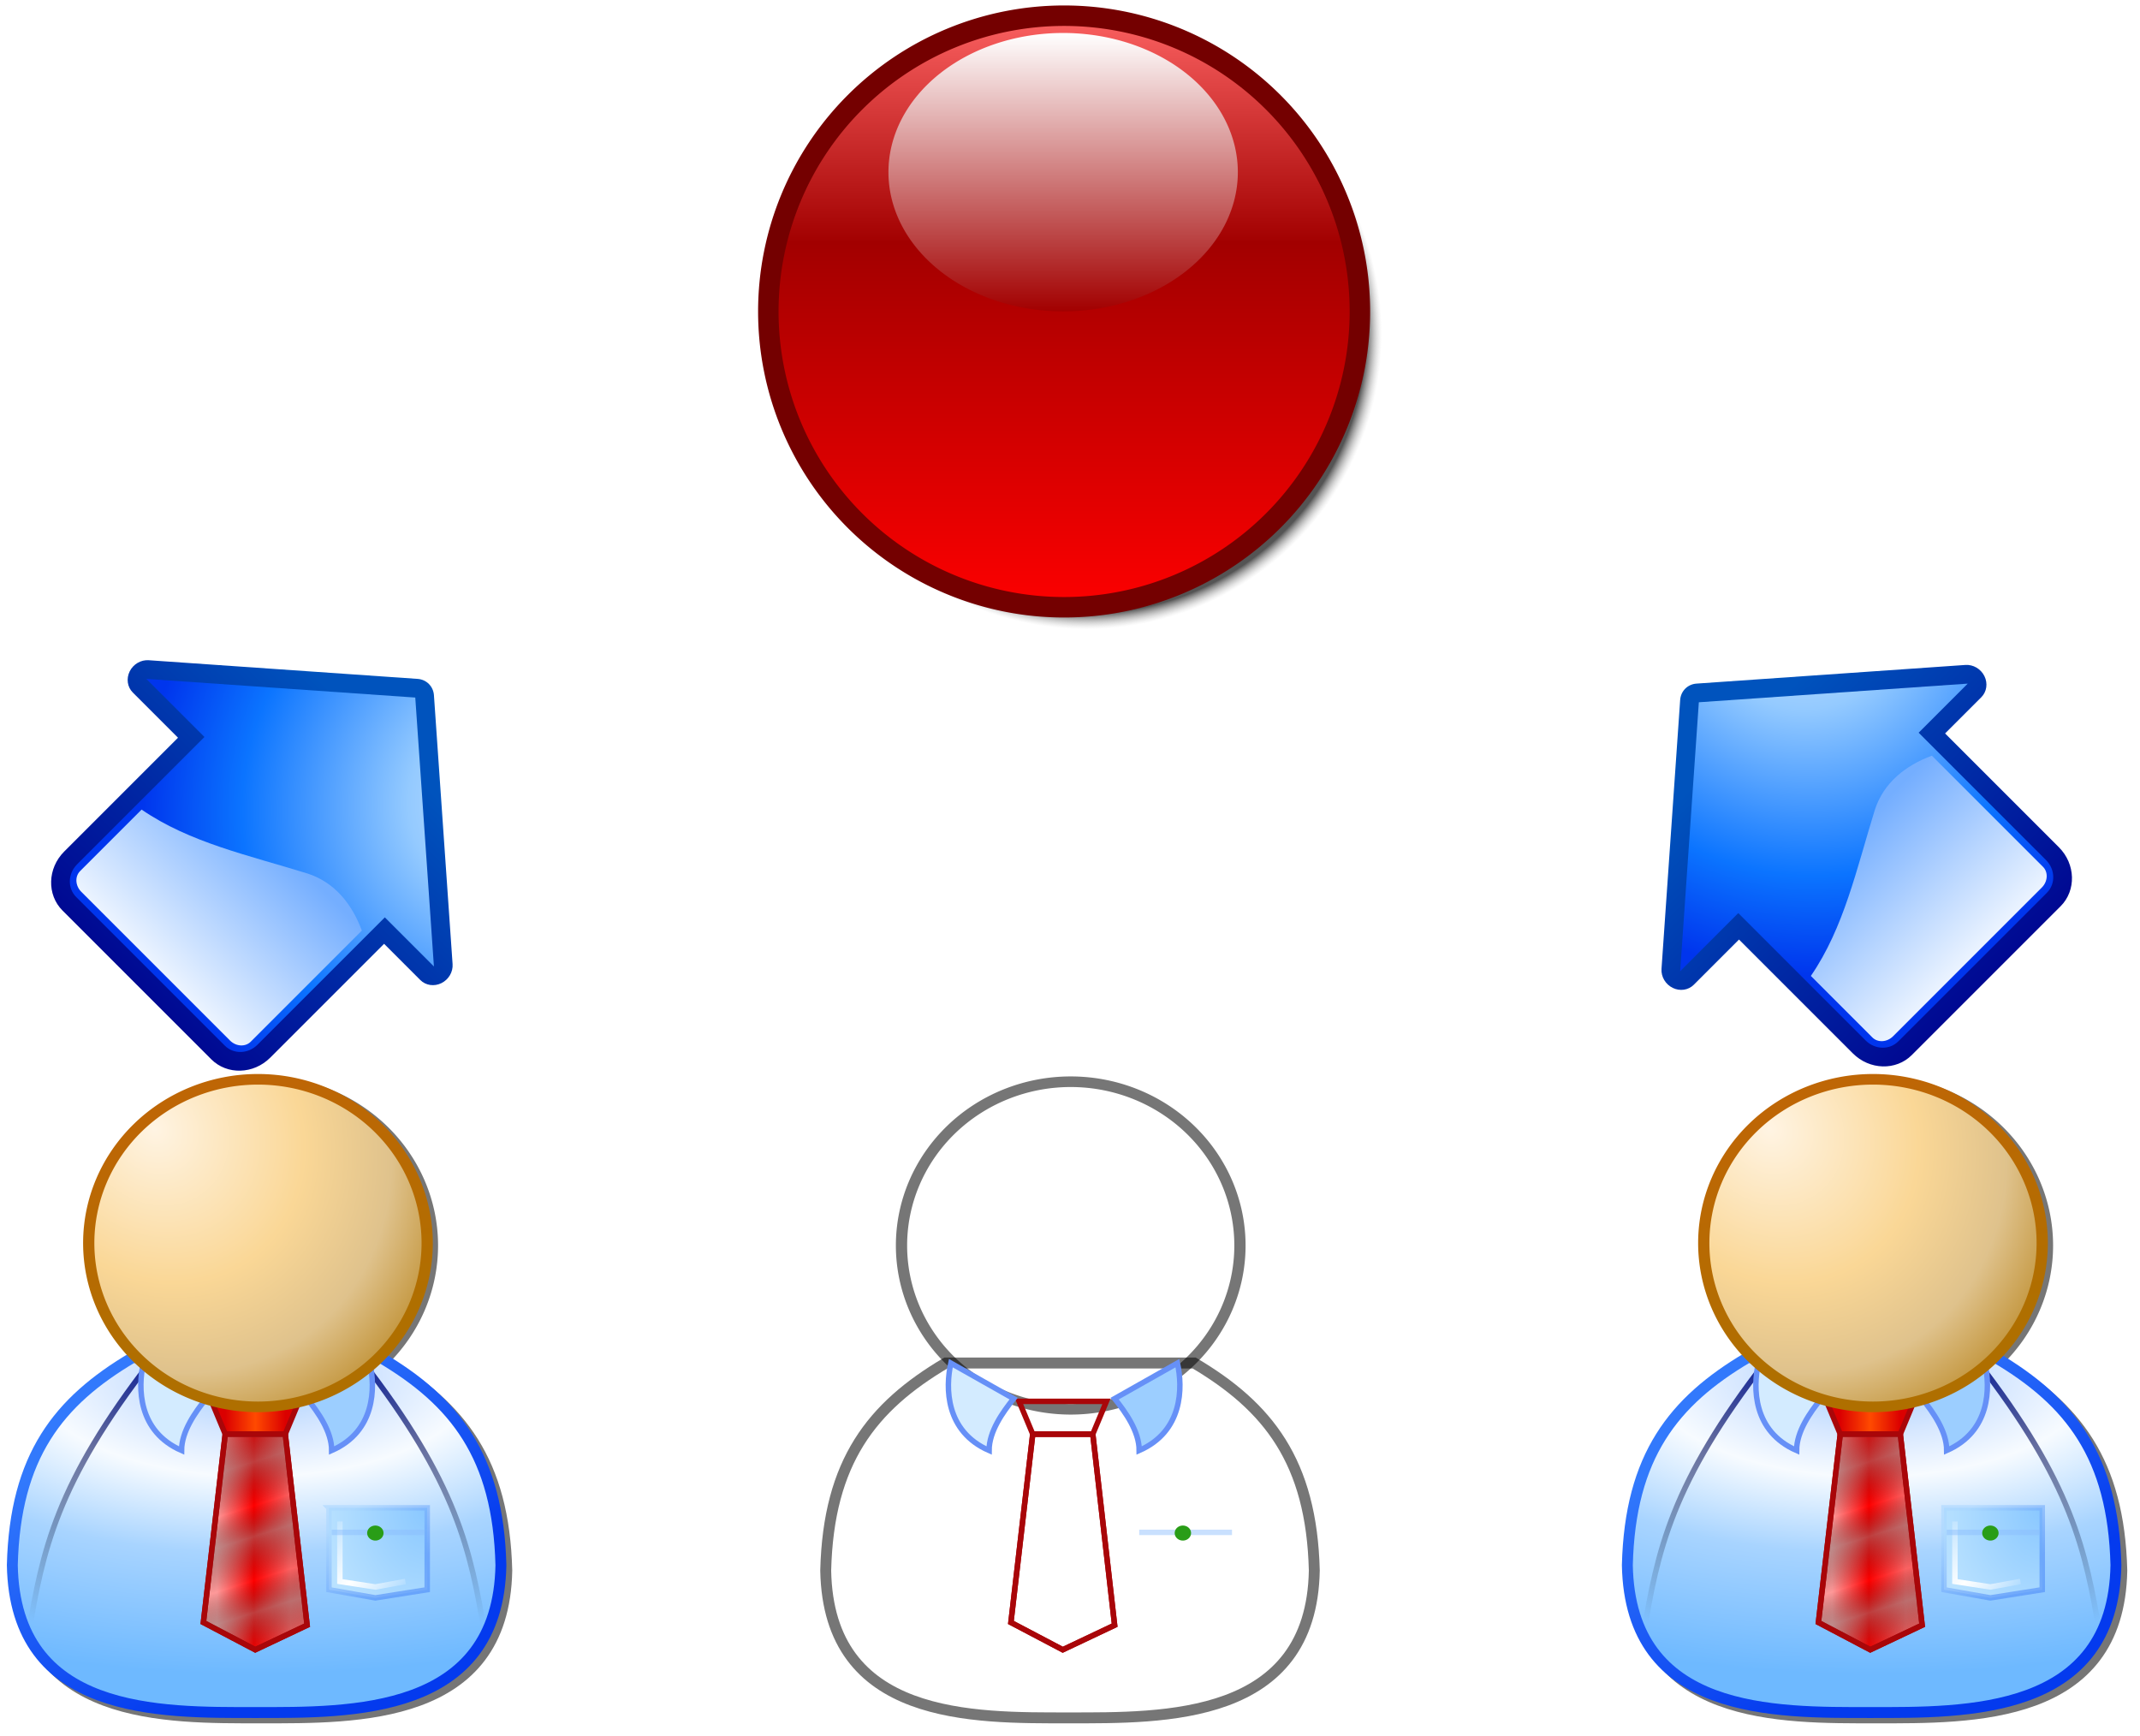
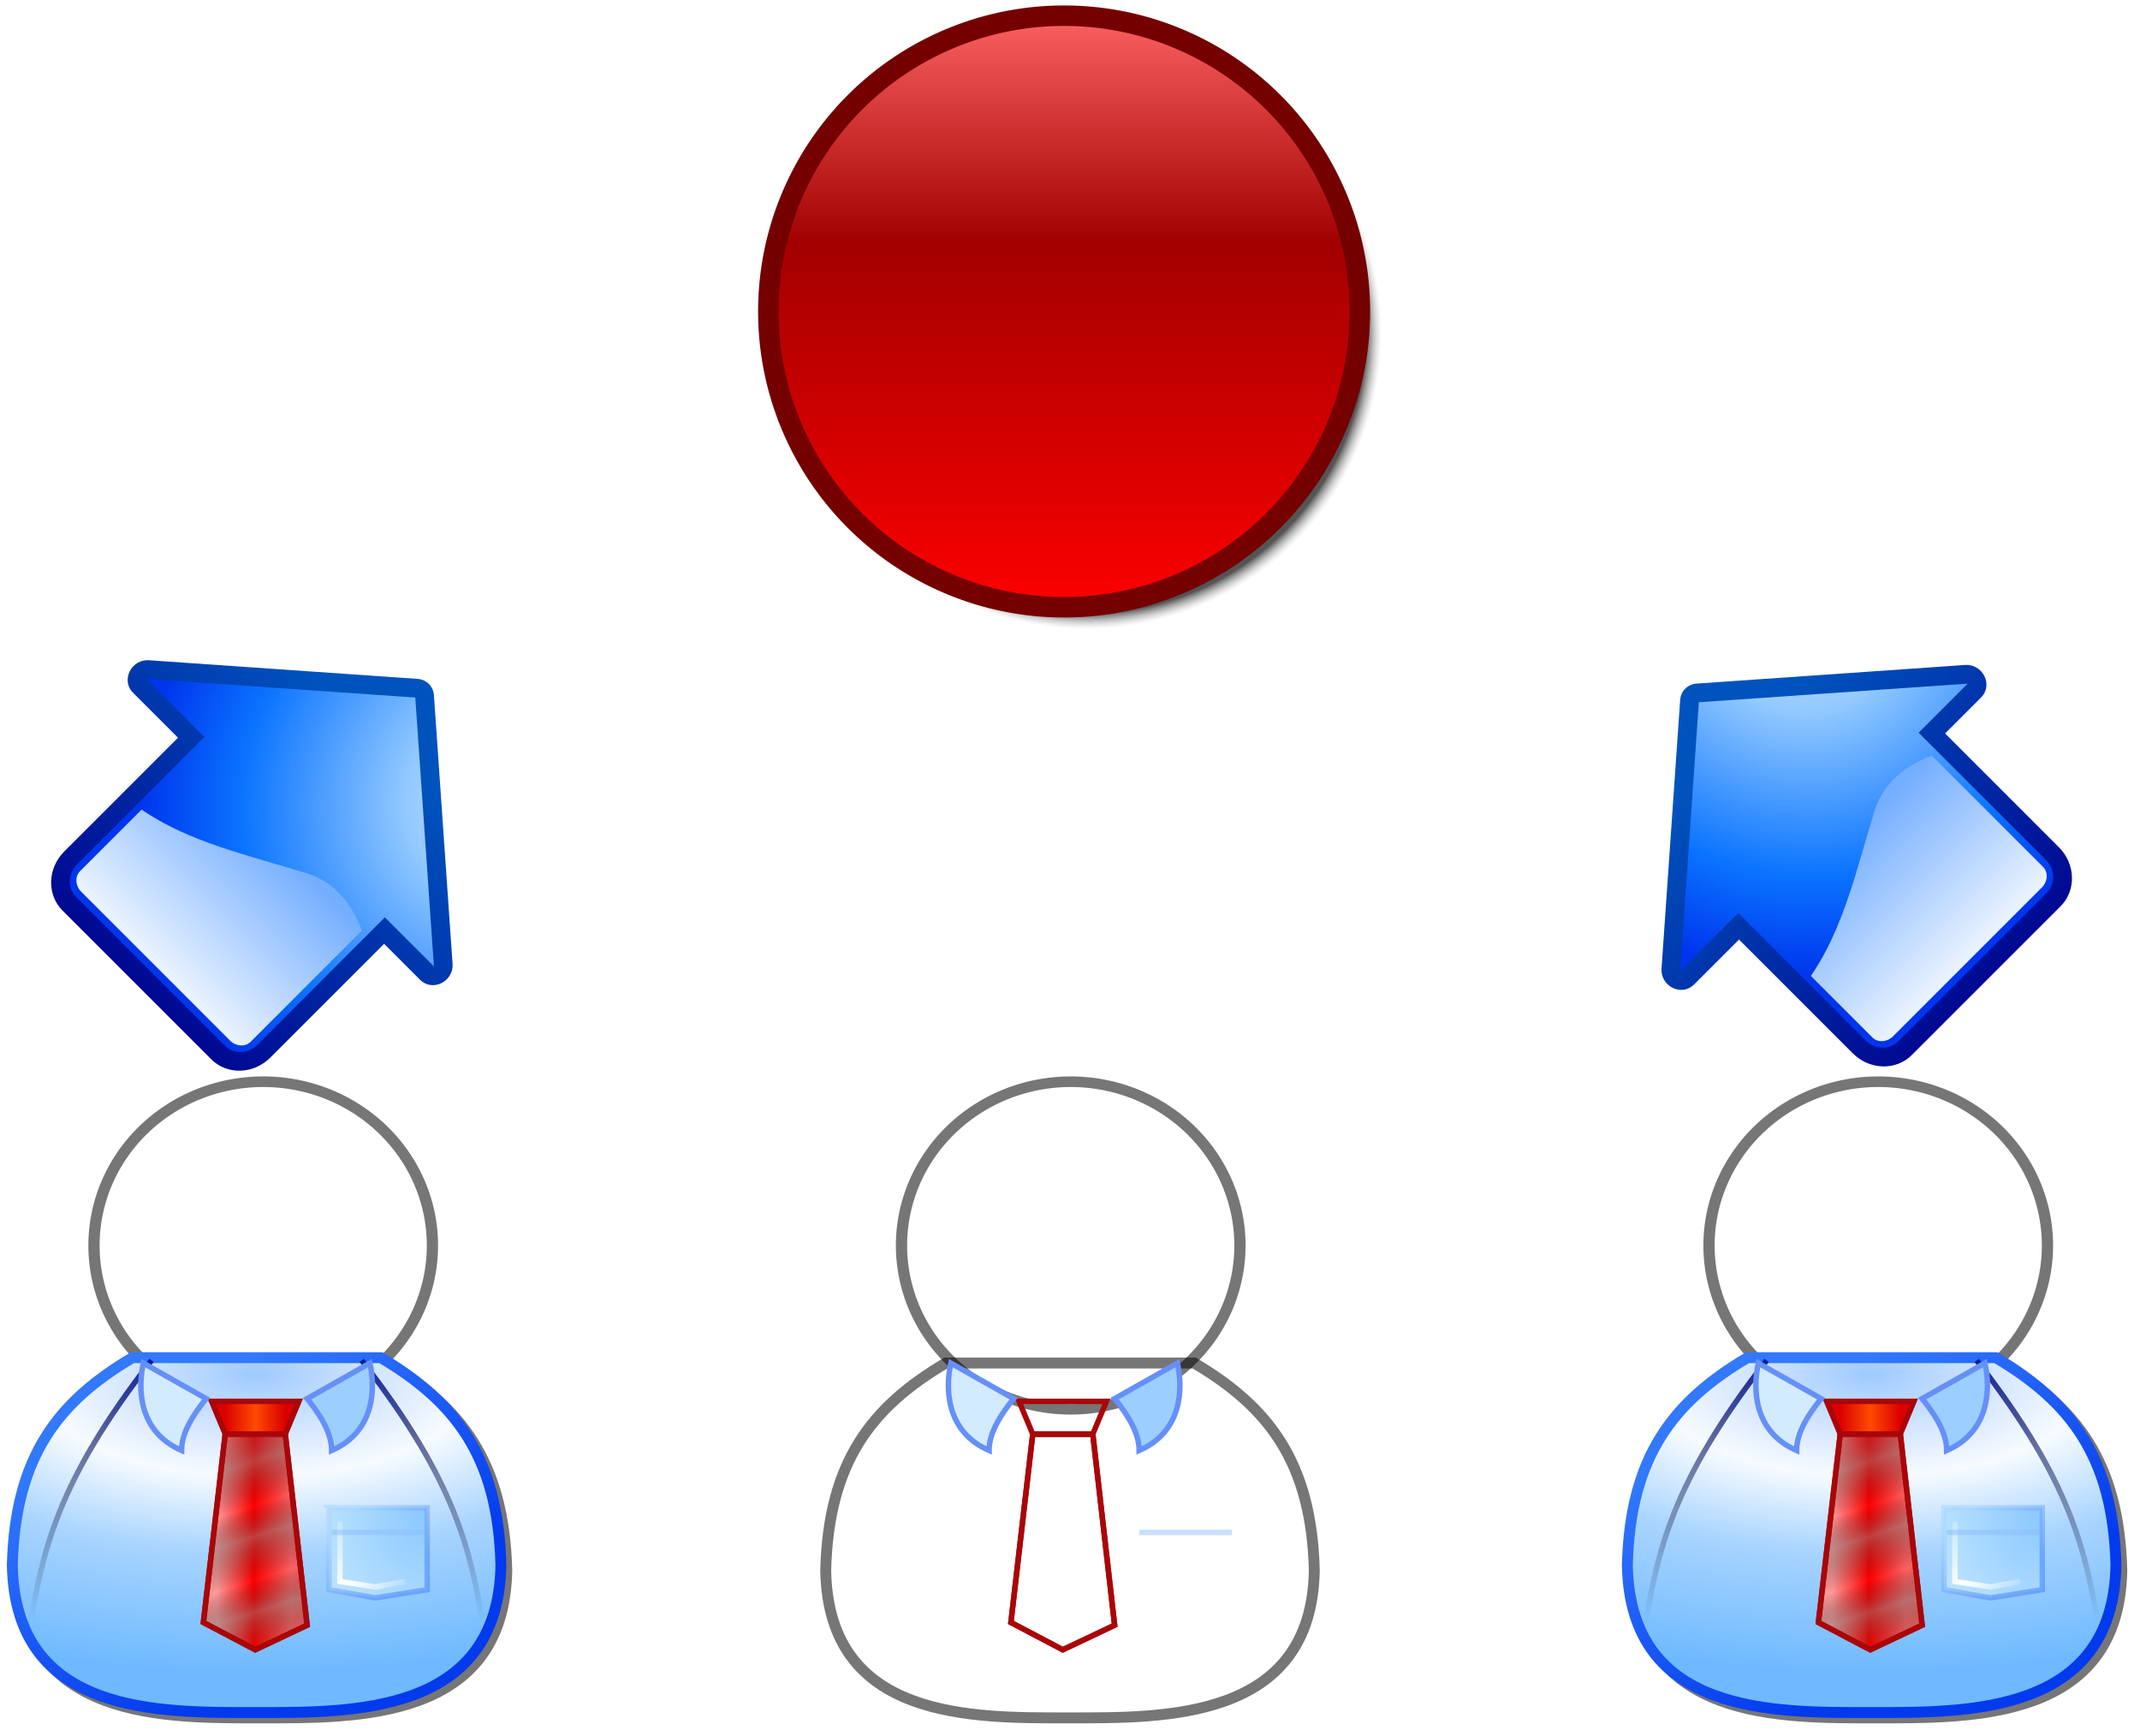
<svg xmlns="http://www.w3.org/2000/svg" xmlns:xlink="http://www.w3.org/1999/xlink" width="392" height="318">
  <defs>
    <linearGradient id="o">
      <stop offset="0" stop-color="#fff4e3" />
      <stop offset=".489" stop-color="#fad796" />
      <stop offset=".775" stop-color="#dfc28c" />
      <stop offset="1" stop-color="#c09135" />
    </linearGradient>
    <linearGradient id="n">
      <stop offset="0" stop-color="#9ecaff" />
      <stop offset=".198" stop-color="#d6e7ff" />
      <stop offset=".342" stop-color="#f7fbff" />
      <stop offset=".598" stop-color="#a8d4ff" />
      <stop offset="1" stop-color="#6eb9ff" />
    </linearGradient>
    <linearGradient id="e">
      <stop offset="0" stop-color="#db0000" />
      <stop offset=".5" stop-color="#ff4a00" />
      <stop offset="1" stop-color="#db0000" />
    </linearGradient>
    <linearGradient id="h">
      <stop offset="0" stop-color="#fe9999" />
      <stop offset=".5" stop-color="red" />
      <stop offset="1" stop-color="#fa6262" />
    </linearGradient>
    <linearGradient id="i">
      <stop offset="0" stop-opacity="0" />
      <stop offset=".214" stop-color="#7b7b7b" stop-opacity=".486" />
      <stop offset=".368" stop-opacity="0" />
      <stop offset=".476" stop-color="#7b7b7b" stop-opacity=".486" />
      <stop offset=".63" stop-opacity="0" />
      <stop offset=".743" stop-color="#7b7b7b" stop-opacity=".486" />
      <stop offset=".896" stop-opacity="0" />
      <stop offset="1" stop-color="#7b7b7b" stop-opacity=".486" />
    </linearGradient>
    <linearGradient id="g">
      <stop offset="0" stop-color="#a9d6fe" />
      <stop offset="1" stop-color="#4b8af8" />
    </linearGradient>
    <linearGradient id="p">
      <stop offset="0" stop-color="#8ac8ff" />
      <stop offset="1" stop-color="#bae2ff" />
    </linearGradient>
    <linearGradient id="j">
      <stop offset="0" stop-color="#fff" stop-opacity="0" />
      <stop offset=".549" stop-color="#fff" />
      <stop offset="1" stop-color="#fff" stop-opacity="0" />
    </linearGradient>
    <linearGradient id="c">
      <stop offset="0" stop-color="#043aee" />
      <stop offset="1" stop-color="#3279fc" />
    </linearGradient>
    <linearGradient id="d">
      <stop offset="0" stop-color="#04169e" />
      <stop offset="1" stop-opacity="0" />
    </linearGradient>
    <linearGradient id="f">
      <stop offset="0" stop-color="#af6f00" />
      <stop offset="1" stop-color="#be6605" />
    </linearGradient>
    <linearGradient xlink:href="#a" id="N" x1="31.5" x2="31.5" y1="63" y2="12" gradientUnits="userSpaceOnUse" />
    <linearGradient xlink:href="#b" id="M" x1="6.929" x2="6.929" y1="121.071" y2="8.961" gradientUnits="userSpaceOnUse" />
    <linearGradient id="b">
      <stop offset="0" stop-color="red" />
      <stop offset=".612" stop-color="#a20000" />
      <stop offset="1" stop-color="#f66" />
    </linearGradient>
    <linearGradient id="m">
      <stop offset="0" stop-color="#545454" />
      <stop offset=".946" stop-color="#545454" />
      <stop offset="1" stop-color="#c5c5c5" stop-opacity="0" />
    </linearGradient>
    <linearGradient id="a">
      <stop offset="0" stop-color="#a20000" />
      <stop offset="1" stop-color="#fff" />
    </linearGradient>
    <linearGradient xlink:href="#c" id="u" x1="50" x2="25" y1="107.5" y2="62.5" gradientUnits="userSpaceOnUse" />
    <linearGradient xlink:href="#d" id="v" x1="360.5" x2="338" y1="522.362" y2="574.862" gradientUnits="userSpaceOnUse" />
    <linearGradient xlink:href="#d" id="w" x1="360.5" x2="338" y1="522.362" y2="574.862" gradientTransform="matrix(-1 0 0 1 748.5 0)" gradientUnits="userSpaceOnUse" />
    <linearGradient xlink:href="#e" id="x" x1="40.5" x2="51.5" y1="63" y2="63" gradientUnits="userSpaceOnUse" />
    <linearGradient xlink:href="#f" id="z" x1="47.189" x2="35.41" y1="49.005" y2="3.993" gradientUnits="userSpaceOnUse" />
    <linearGradient xlink:href="#g" id="B" x1="62.5" x2="72.5" y1="81" y2="92.5" gradientUnits="userSpaceOnUse" />
    <linearGradient xlink:href="#h" id="C" x1="39" x2="52.5" y1="85" y2="85" gradientUnits="userSpaceOnUse" spreadMethod="pad" />
    <linearGradient xlink:href="#i" id="D" x1="426.5" x2="441.5" y1="529.362" y2="576.862" gradientTransform="translate(-61 5.5)" gradientUnits="userSpaceOnUse" />
    <linearGradient xlink:href="#j" id="E" x1="58" x2="73.5" y1="82" y2="95.5" gradientUnits="userSpaceOnUse" />
    <linearGradient xlink:href="#k" id="G" x1="64" x2="64" y1="-1.178" y2="99.458" gradientUnits="userSpaceOnUse" />
    <linearGradient xlink:href="#l" id="I" x1="62.342" x2="62.342" y1="8.826" y2="61.277" gradientUnits="userSpaceOnUse" />
    <radialGradient xlink:href="#m" id="L" cx="62.984" cy="65.016" r="54.18" fx="62.984" fy="65.016" gradientUnits="userSpaceOnUse" />
    <radialGradient xlink:href="#n" id="t" cx="45" cy="43.832" r="45.75" fx="45" fy="43.832" gradientTransform="matrix(0 1.202 -2.623 0 160.968 .902)" gradientUnits="userSpaceOnUse" />
    <radialGradient xlink:href="#o" id="y" cx="28.342" cy="9.527" r="30.187" fx="28.342" fy="9.527" gradientTransform="matrix(1.171 1.574 -1.302 1.091 7.57 -46.01)" gradientUnits="userSpaceOnUse" />
    <radialGradient xlink:href="#p" id="A" cx="68.232" cy="89.455" r="9.5" fx="68.232" fy="89.455" gradientTransform="matrix(-2.053 0 0 -2.579 217.556 310.699)" gradientUnits="userSpaceOnUse" />
    <radialGradient xlink:href="#q" id="H" cx="27.576" cy="107.817" r="115.483" fx="27.576" fy="107.817" gradientTransform="matrix(1 0 0 1.056 0 -.545)" gradientUnits="userSpaceOnUse" />
    <filter id="r" color-interpolation-filters="sRGB">
      <feGaussianBlur stdDeviation=".428" />
    </filter>
    <filter id="s" color-interpolation-filters="sRGB">
      <feGaussianBlur stdDeviation=".555" />
    </filter>
    <filter id="F" color-interpolation-filters="sRGB">
      <feGaussianBlur stdDeviation=".451" />
    </filter>
  </defs>
  <g transform="translate(-180 -372.362)">
    <g id="J" transform="translate(-147.243 96.692)">
      <path fill="none" stroke="#000" stroke-opacity=".537" stroke-width="1.942" d="M75.466 30a29.216 30 0 1 1-58.432 0 29.216 30 0 1 1 58.432 0z" filter="url(#r)" transform="matrix(1.061 0 0 1 326.386 473.814)" />
      <path fill="none" stroke="#000" stroke-opacity=".537" stroke-width="2" d="M352.575 525.339c-13.5 8-21.5 18-22 38 .5 27.5 27 27 44.5 27s44.5.5 45-27c-.5-20-8.5-30-22-38h-45.5z" filter="url(#s)" />
      <path fill="url(#t)" fill-rule="evenodd" stroke="url(#u)" stroke-width="2" d="M23.5 52C10 60 2 70 1.5 90c.5 27.5 27 27 44.5 27s44.5.5 45-27c-.5-20-8.5-30-22-38H23.5z" transform="translate(328 472.362)" />
      <path fill="none" stroke="url(#v)" d="M355 524.862c-17.5 22.5-20 35-22.5 50" />
      <path fill="none" stroke="url(#w)" d="M393.5 524.862c17.5 22.5 20 35 22.5 50" />
      <path fill="#9cceff" fill-rule="evenodd" stroke="#6690f7" d="M395 525.362c1 4.5 1 12.5-7 16 0-3.5-2.5-7-4.5-9.5l11.5-6.5z" />
      <path fill="url(#x)" fill-rule="evenodd" stroke="#a90609" d="m38 60 2.5 6h11l2.5-6H38z" transform="translate(328 472.362)" />
      <path fill="#d3ebff" fill-rule="evenodd" stroke="#6690f7" d="M25.5 53c-1 4.5-1 12.5 7 16 0-3.5 2.5-7 4.5-9.5L25.5 53z" transform="translate(328 472.362)" />
-       <path fill="url(#y)" fill-rule="evenodd" stroke="url(#z)" stroke-width="1.942" d="M75.466 30a29.216 30 0 1 1-58.432 0 29.216 30 0 1 1 58.432 0z" transform="matrix(1.061 0 0 1 325.424 473.37)" />
      <path fill="url(#A)" fill-rule="evenodd" stroke="url(#B)" stroke-opacity=".581" d="M59.5 79.5v15L68 96l9.5-1.5v-15h-18z" transform="translate(328 472.362)" />
      <path fill="url(#C)" fill-rule="evenodd" stroke="#a90609" d="m40.5 66-4 34.5 9.5 5 9.5-4.5-4-35h-11z" transform="translate(328 472.362)" />
      <path fill="url(#D)" fill-rule="evenodd" stroke="#a90609" d="m368.5 538.362-4 34.5 9.5 5 9.5-4.5-4-35h-11z" />
      <path fill="none" stroke="url(#E)" d="M61.5 82v11l6.5 1 5.5-1" filter="url(#F)" transform="translate(328 472.362)" />
      <path fill="none" stroke="#8abcfc" stroke-opacity=".459" d="M60 84h17" transform="translate(328 472.362)" />
-       <path fill="#299d17" fill-rule="evenodd" d="M70 83.75a1.25 1.25 0 1 1-2.5 0 1.25 1.25 0 1 1 2.5 0z" transform="matrix(1.2 0 0 1.1 313.5 464.362)" />
    </g>
    <g id="K" transform="matrix(-.497 -.497 .497 -.497 231.405 588.413)">
      <linearGradient id="k" x1="64" x2="64" y1="-1.178" y2="99.458" gradientUnits="userSpaceOnUse">
        <stop offset="0" stop-color="#00008d" />
        <stop offset="1" stop-color="#0053bd" />
      </linearGradient>
      <path fill="url(#G)" d="M121.449 65.815c-.675-1.991-2.459-3.32-4.458-3.32h-16.671V20.549c0-6.176-4.73-11.183-10.567-11.183H34.931c-5.837 0-10.567 5.007-10.567 11.183v41.946H11.011c-2 0-3.785 1.329-4.46 3.32-.675 1.992-.095 4.22 1.45 5.562L60.989 117.492c1.749 1.522 4.271 1.521 6.02 0l52.99-46.115c1.545-1.344 2.125-3.569 1.45-5.562z" />
      <radialGradient id="q" cx="27.576" cy="107.817" r="115.483" fx="27.576" fy="107.817" gradientTransform="matrix(1 0 0 1.056 0 -.545)" gradientUnits="userSpaceOnUse">
        <stop offset="0" stop-color="#fff" />
        <stop offset=".057" stop-color="#def" />
        <stop offset=".133" stop-color="#b5daff" />
        <stop offset=".193" stop-color="#9dceff" />
        <stop offset=".23" stop-color="#94caff" />
        <stop offset=".596" stop-color="#0b74ff" />
        <stop offset=".815" stop-color="#0035ed" />
      </radialGradient>
      <path fill="url(#H)" d="M95.584 67.507V20.549c0-3.402-2.617-6.17-5.831-6.17H34.931c-3.216 0-5.831 2.768-5.831 6.17v46.958H11.011l52.988 46.115 52.992-46.115H95.584z" />
      <linearGradient id="l" x1="62.342" x2="62.342" y1="8.826" y2="61.277" gradientUnits="userSpaceOnUse">
        <stop offset="0" stop-color="#fff" />
        <stop offset="1" stop-color="#74aeff" />
      </linearGradient>
      <path fill="url(#I)" d="M51.409 61.351c14.398-7.584 27.37-16.011 42.377-18.805v-22.665c0-1.986-1.81-3.603-4.033-3.603H34.931c-2.224 0-4.032 1.616-4.032 3.603v40.957c6.625 3.028 13.822 3.919 20.511.513z" />
    </g>
    <use xlink:href="#J" width="390" height="316" transform="translate(147.919 1.8e-7)" />
    <use xlink:href="#K" width="390" height="316" transform="rotate(-45 309.122 352.541)" />
    <use xlink:href="#J" width="390" height="316" transform="translate(295.837 1.8e-7)" />
    <use xlink:href="#K" width="390" height="316" transform="rotate(-90 374.06 383.007)" />
    <g transform="translate(310.244 364.401)">
      <path fill="url(#L)" d="M117.164 65.016a54.18 54.18 0 1 1-108.36 0 54.18 54.18 0 1 1 108.36 0z" transform="translate(5.725 4.032)" />
      <path fill="url(#M)" stroke="#740000" stroke-linejoin="round" stroke-width="3.75" d="M117.164 65.016a54.18 54.18 0 1 1-108.36 0 54.18 54.18 0 1 1 108.36 0z" transform="translate(1.693)" />
-       <path fill="url(#N)" d="M95.5 37.5a32 25.5 0 1 1-64 0 32 25.5 0 1 1 64 0z" transform="translate(1 2)" />
    </g>
  </g>
</svg>